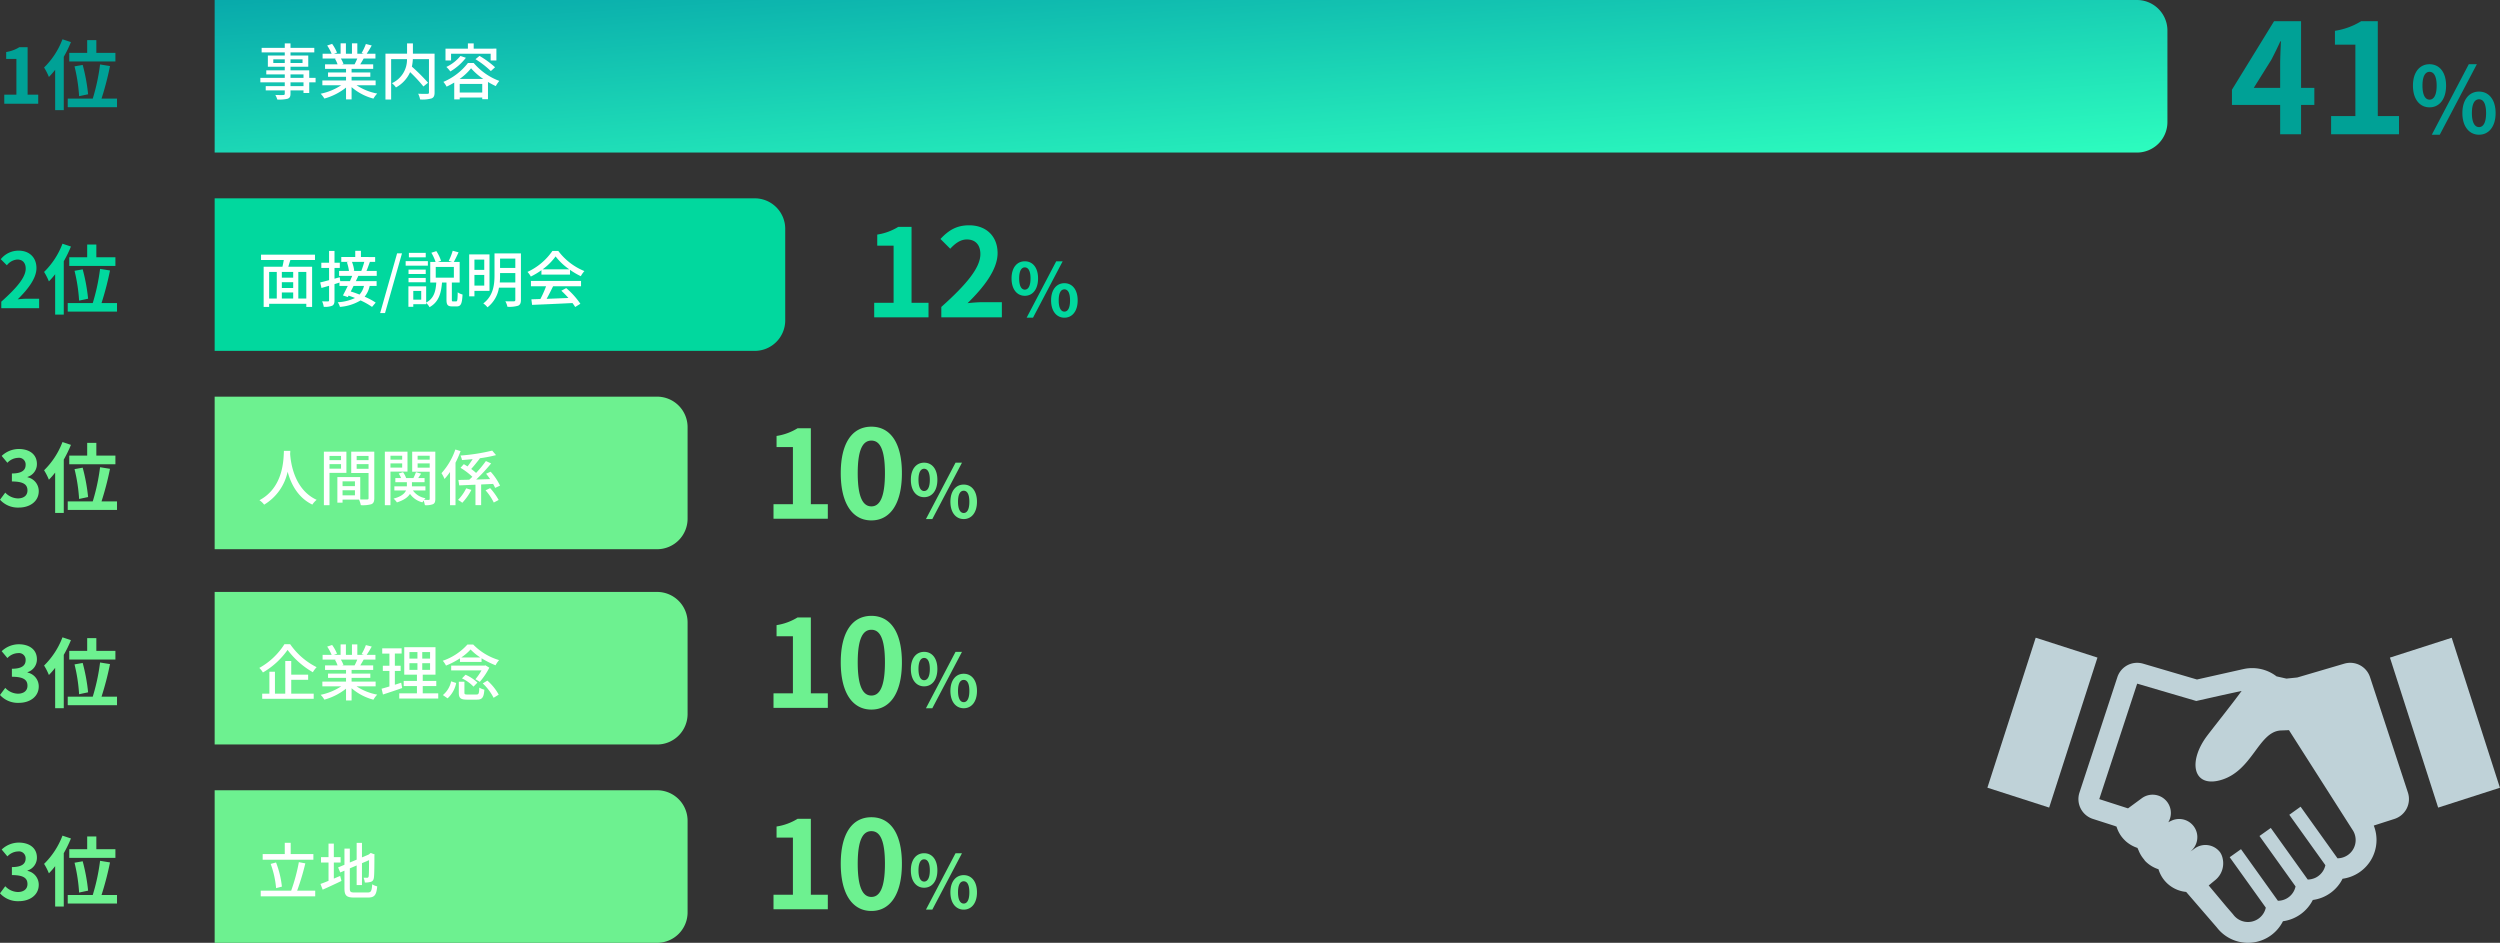
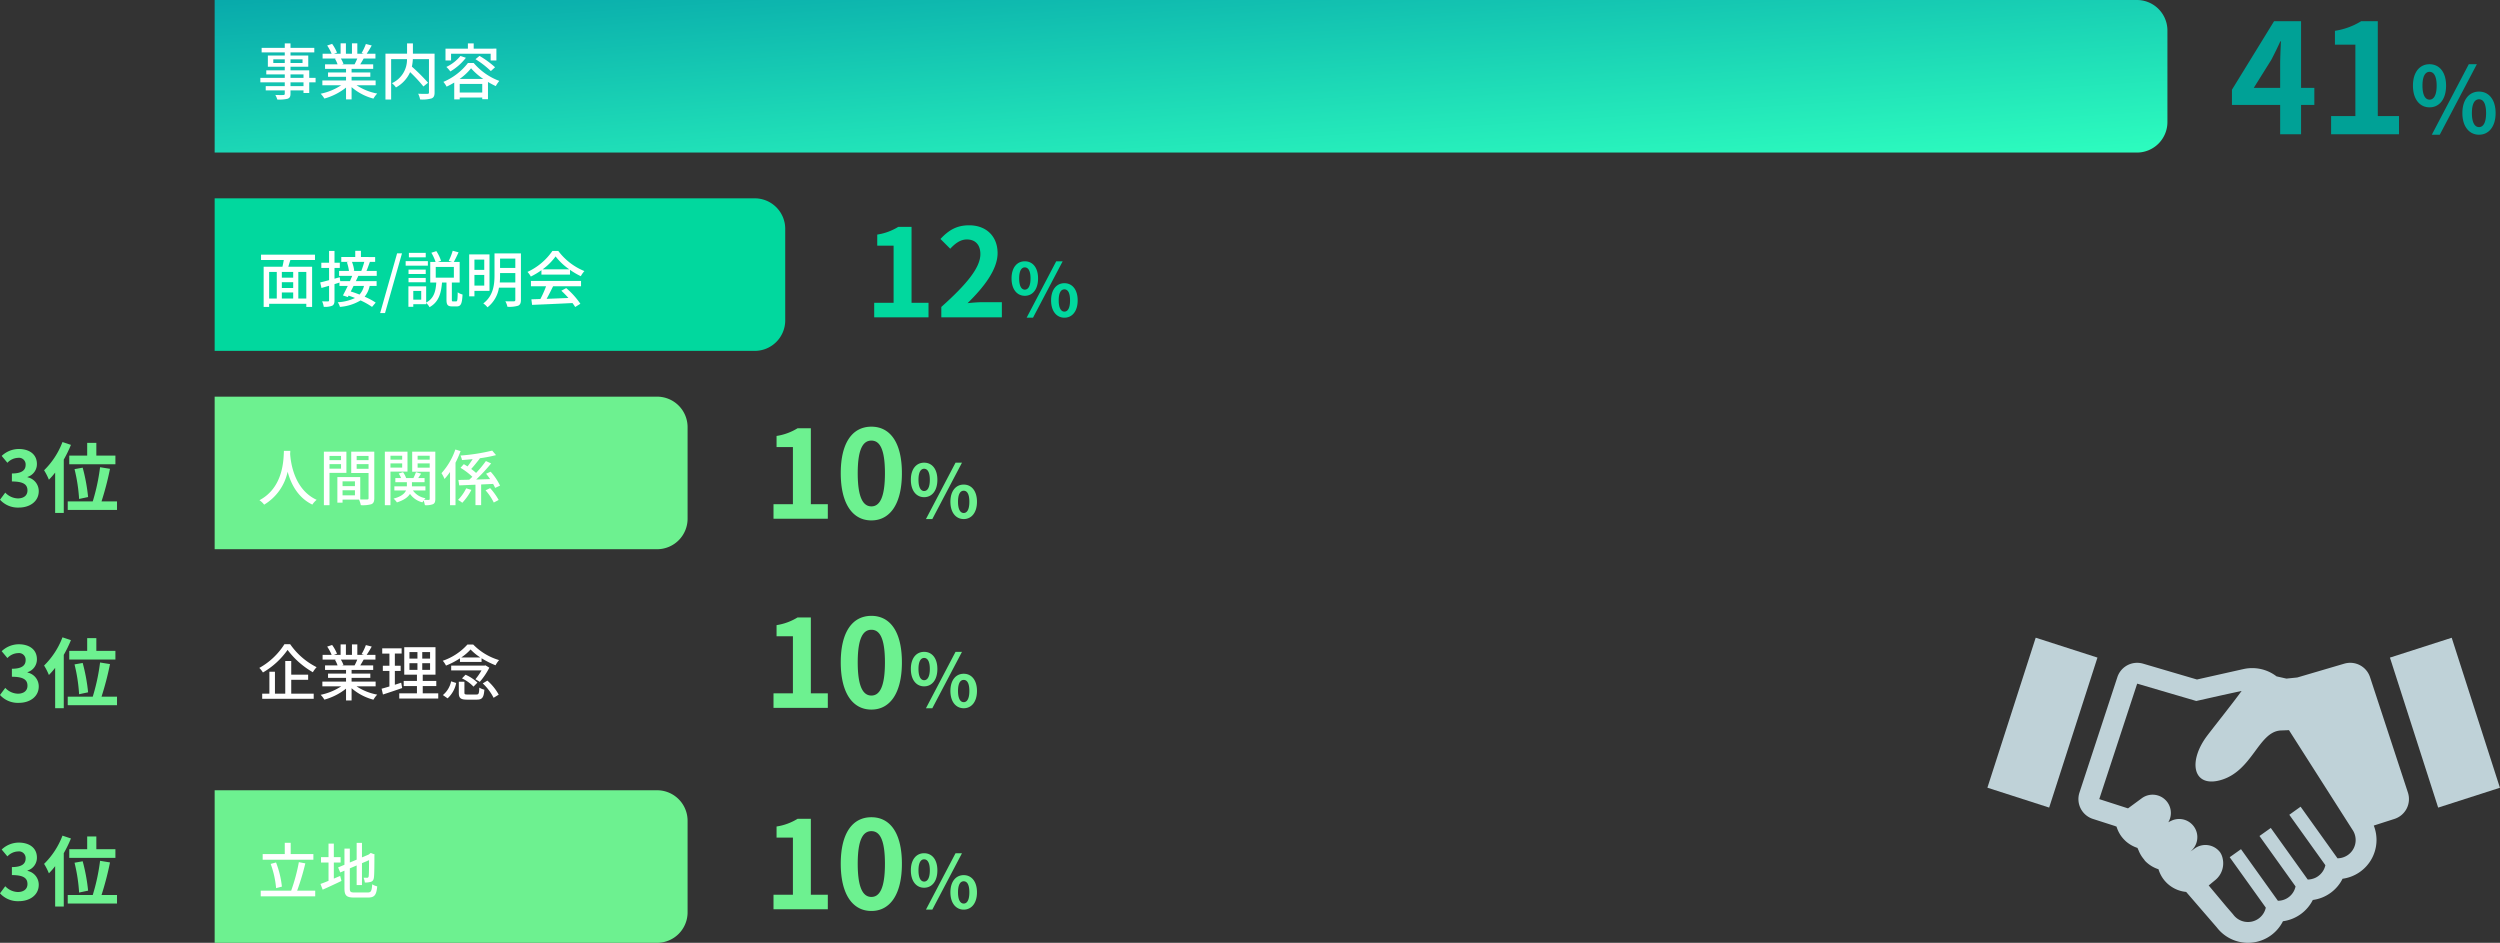
<svg xmlns="http://www.w3.org/2000/svg" width="819.35" height="309" viewBox="0 0 819.35 309">
  <rect x="0" y="0" width="819.35" height="309" fill="#333333" stroke="none" />
  <defs>
    <linearGradient id="linear-gradient" y1="-0.286" x2="1.062" y2="1" gradientUnits="objectBoundingBox">
      <stop offset="0" stop-color="#029da8" />
      <stop offset="1" stop-color="#2effbf" />
    </linearGradient>
  </defs>
  <g id="グループ_1140" data-name="グループ 1140" transform="translate(-90.65 -1309)">
    <path id="パス_4881" data-name="パス 4881" d="M-80.7-15.2l5.75-9.2c1.05-2,2.05-4.05,2.95-6.05h.2c-.1,2.2-.25,5.55-.25,7.7v7.55ZM-72.05,0h6.85V-9.6h4.35v-5.6H-65.2V-37.05h-8.85L-87.85-14.6v5h15.8Zm16.7,0H-33.1V-5.95h-6.95v-31.1H-45.5a23.082,23.082,0,0,1-8.6,3.15v4.55h6.7v23.4h-7.95ZM-23.1-8.82c3.21,0,5.43-2.64,5.43-7.11s-2.22-7.02-5.43-7.02c-3.18,0-5.43,2.55-5.43,7.02S-26.28-8.82-23.1-8.82Zm0-2.52c-1.29,0-2.31-1.32-2.31-4.59s1.02-4.53,2.31-4.53c1.32,0,2.34,1.26,2.34,4.53S-21.78-11.34-23.1-11.34ZM-6.87.15c3.18,0,5.43-2.64,5.43-7.08,0-4.47-2.25-7.05-5.43-7.05s-5.46,2.58-5.46,7.05C-12.33-2.49-10.05.15-6.87.15Zm0-2.49c-1.32,0-2.34-1.35-2.34-4.59,0-3.3,1.02-4.53,2.34-4.53s2.31,1.23,2.31,4.53C-4.56-3.69-5.55-2.34-6.87-2.34ZM-22.35.15h2.61l12.15-23.1h-2.64Z" transform="translate(910 1353)" fill="#00a196" />
    <path id="パス_4876" data-name="パス 4876" d="M-67.84,0h17.8V-4.76H-55.6V-29.64h-4.36a18.466,18.466,0,0,1-6.88,2.52v3.64h5.36V-4.76h-6.36Zm22,0H-26V-4.96h-6.4c-1.4,0-3.36.16-4.84.32,5.4-5.28,9.84-11.04,9.84-16.4,0-5.52-3.72-9.12-9.32-9.12-4.04,0-6.68,1.56-9.4,4.48l3.2,3.2c1.52-1.64,3.28-3.04,5.44-3.04,2.84,0,4.44,1.8,4.44,4.8,0,4.56-4.76,10.12-12.8,17.32Zm27.36-7.056c2.568,0,4.344-2.112,4.344-5.688s-1.776-5.616-4.344-5.616c-2.544,0-4.344,2.04-4.344,5.616S-21.024-7.056-18.48-7.056Zm0-2.016c-1.032,0-1.848-1.056-1.848-3.672s.816-3.624,1.848-3.624c1.056,0,1.872,1.008,1.872,3.624S-17.424-9.072-18.48-9.072ZM-5.5.12c2.544,0,4.344-2.112,4.344-5.664,0-3.576-1.8-5.64-4.344-5.64S-9.864-9.12-9.864-5.544C-9.864-1.992-8.04.12-5.5.12Zm0-1.992c-1.056,0-1.872-1.08-1.872-3.672,0-2.64.816-3.624,1.872-3.624s1.848.984,1.848,3.624C-3.648-2.952-4.44-1.872-5.5-1.872ZM-17.88.12h2.088l9.72-18.48H-8.184Z" transform="translate(445 1413)" fill="#01d89e" />
    <path id="パス_4870" data-name="パス 4870" d="M-67.84,0h17.8V-4.76H-55.6V-29.64h-4.36a18.466,18.466,0,0,1-6.88,2.52v3.64h5.36V-4.76h-6.36Zm32.08.56c6.04,0,10-5.28,10-15.48s-3.96-15.24-10-15.24-10.04,5-10.04,15.24C-45.8-4.72-41.8.56-35.76.56Zm0-4.6c-2.56,0-4.48-2.56-4.48-10.88,0-8.28,1.92-10.68,4.48-10.68s4.44,2.4,4.44,10.68C-31.32-6.6-33.2-4.04-35.76-4.04Zm17.28-3.016c2.568,0,4.344-2.112,4.344-5.688s-1.776-5.616-4.344-5.616c-2.544,0-4.344,2.04-4.344,5.616S-21.024-7.056-18.48-7.056Zm0-2.016c-1.032,0-1.848-1.056-1.848-3.672s.816-3.624,1.848-3.624c1.056,0,1.872,1.008,1.872,3.624S-17.424-9.072-18.48-9.072ZM-5.5.12c2.544,0,4.344-2.112,4.344-5.664,0-3.576-1.8-5.64-4.344-5.64S-9.864-9.12-9.864-5.544C-9.864-1.992-8.04.12-5.5.12Zm0-1.992c-1.056,0-1.872-1.08-1.872-3.672,0-2.64.816-3.624,1.872-3.624s1.848.984,1.848,3.624C-3.648-2.952-4.44-1.872-5.5-1.872ZM-17.88.12h2.088l9.72-18.48H-8.184Z" transform="translate(412 1479)" fill="#6df190" />
    <path id="パス_4871" data-name="パス 4871" d="M-67.84,0h17.8V-4.76H-55.6V-29.64h-4.36a18.466,18.466,0,0,1-6.88,2.52v3.64h5.36V-4.76h-6.36Zm32.08.56c6.04,0,10-5.28,10-15.48s-3.96-15.24-10-15.24-10.04,5-10.04,15.24C-45.8-4.72-41.8.56-35.76.56Zm0-4.6c-2.56,0-4.48-2.56-4.48-10.88,0-8.28,1.92-10.68,4.48-10.68s4.44,2.4,4.44,10.68C-31.32-6.6-33.2-4.04-35.76-4.04Zm17.28-3.016c2.568,0,4.344-2.112,4.344-5.688s-1.776-5.616-4.344-5.616c-2.544,0-4.344,2.04-4.344,5.616S-21.024-7.056-18.48-7.056Zm0-2.016c-1.032,0-1.848-1.056-1.848-3.672s.816-3.624,1.848-3.624c1.056,0,1.872,1.008,1.872,3.624S-17.424-9.072-18.48-9.072ZM-5.5.12c2.544,0,4.344-2.112,4.344-5.664,0-3.576-1.8-5.64-4.344-5.64S-9.864-9.12-9.864-5.544C-9.864-1.992-8.04.12-5.5.12Zm0-1.992c-1.056,0-1.872-1.08-1.872-3.672,0-2.64.816-3.624,1.872-3.624s1.848.984,1.848,3.624C-3.648-2.952-4.44-1.872-5.5-1.872ZM-17.88.12h2.088l9.72-18.48H-8.184Z" transform="translate(412 1541)" fill="#6df190" />
    <path id="パス_4872" data-name="パス 4872" d="M-67.84,0h17.8V-4.76H-55.6V-29.64h-4.36a18.466,18.466,0,0,1-6.88,2.52v3.64h5.36V-4.76h-6.36Zm32.08.56c6.04,0,10-5.28,10-15.48s-3.96-15.24-10-15.24-10.04,5-10.04,15.24C-45.8-4.72-41.8.56-35.76.56Zm0-4.6c-2.56,0-4.48-2.56-4.48-10.88,0-8.28,1.92-10.68,4.48-10.68s4.44,2.4,4.44,10.68C-31.32-6.6-33.2-4.04-35.76-4.04Zm17.28-3.016c2.568,0,4.344-2.112,4.344-5.688s-1.776-5.616-4.344-5.616c-2.544,0-4.344,2.04-4.344,5.616S-21.024-7.056-18.48-7.056Zm0-2.016c-1.032,0-1.848-1.056-1.848-3.672s.816-3.624,1.848-3.624c1.056,0,1.872,1.008,1.872,3.624S-17.424-9.072-18.48-9.072ZM-5.5.12c2.544,0,4.344-2.112,4.344-5.664,0-3.576-1.8-5.64-4.344-5.64S-9.864-9.12-9.864-5.544C-9.864-1.992-8.04.12-5.5.12Zm0-1.992c-1.056,0-1.872-1.08-1.872-3.672,0-2.64.816-3.624,1.872-3.624s1.848.984,1.848,3.624C-3.648-2.952-4.44-1.872-5.5-1.872ZM-17.88.12h2.088l9.72-18.48H-8.184Z" transform="translate(412 1607)" fill="#6df190" />
-     <path id="パス_4885" data-name="パス 4885" d="M2.05,0H13.175V-2.975H9.7v-15.55H6.975a11.541,11.541,0,0,1-4.3,1.575v2.275h3.35v11.7H2.05Zm21.3-16.675v2.825H38.475v-2.825h-6.25V-20.85h-3v4.175ZM29.525-3.1a59.348,59.348,0,0,0-1.775-9.625l-2.675.475a54.292,54.292,0,0,1,1.5,9.775Zm-8.4-18.025a25.718,25.718,0,0,1-6.025,9.25,20.119,20.119,0,0,1,1.575,3.1,24.22,24.22,0,0,0,2.05-2.35V2.1H21.55V-15.375A40.771,40.771,0,0,0,23.9-20.2Zm12.8,19.45A96.909,96.909,0,0,0,36.7-12.35l-3.25-.525a66.177,66.177,0,0,1-2.4,11.2h-8.2v2.8H39v-2.8Z" transform="translate(90 1343)" fill="#00a196" />
-     <path id="パス_4886" data-name="パス 4886" d="M1.075,0h12.4V-3.1h-4c-.875,0-2.1.1-3.025.2C9.825-6.2,12.6-9.8,12.6-13.15c0-3.45-2.325-5.7-5.825-5.7A7.426,7.426,0,0,0,.9-16.05l2,2a4.84,4.84,0,0,1,3.4-1.9c1.775,0,2.775,1.125,2.775,3,0,2.85-2.975,6.325-8,10.825ZM23.35-16.675v2.825H38.475v-2.825h-6.25V-20.85h-3v4.175ZM29.525-3.1a59.348,59.348,0,0,0-1.775-9.625l-2.675.475a54.292,54.292,0,0,1,1.5,9.775Zm-8.4-18.025a25.718,25.718,0,0,1-6.025,9.25,20.119,20.119,0,0,1,1.575,3.1,24.22,24.22,0,0,0,2.05-2.35V2.1H21.55V-15.375A40.771,40.771,0,0,0,23.9-20.2Zm12.8,19.45A96.909,96.909,0,0,0,36.7-12.35l-3.25-.525a66.177,66.177,0,0,1-2.4,11.2h-8.2v2.8H39v-2.8Z" transform="translate(90 1410)" fill="#01d89e" />
    <path id="パス_4887" data-name="パス 4887" d="M6.85.35c3.525,0,6.5-1.975,6.5-5.375a4.626,4.626,0,0,0-3.675-4.55V-9.7a4.391,4.391,0,0,0,3.075-4.225c0-3.15-2.425-4.925-6-4.925A8.208,8.208,0,0,0,1.2-16.575l1.875,2.25a5.028,5.028,0,0,1,3.5-1.625,2.182,2.182,0,0,1,2.475,2.3c0,1.65-1.1,2.825-4.5,2.825V-8.2c4.025,0,5.1,1.15,5.1,2.95,0,1.675-1.275,2.6-3.15,2.6a5.877,5.877,0,0,1-4.125-1.9L.65-2.225A7.864,7.864,0,0,0,6.85.35Zm16.5-17.025v2.825H38.475v-2.825h-6.25V-20.85h-3v4.175ZM29.525-3.1a59.348,59.348,0,0,0-1.775-9.625l-2.675.475a54.292,54.292,0,0,1,1.5,9.775Zm-8.4-18.025a25.718,25.718,0,0,1-6.025,9.25,20.119,20.119,0,0,1,1.575,3.1,24.22,24.22,0,0,0,2.05-2.35V2.1H21.55V-15.375A40.771,40.771,0,0,0,23.9-20.2Zm12.8,19.45A96.909,96.909,0,0,0,36.7-12.35l-3.25-.525a66.177,66.177,0,0,1-2.4,11.2h-8.2v2.8H39v-2.8Z" transform="translate(90 1475)" fill="#6df190" />
    <path id="パス_4888" data-name="パス 4888" d="M6.85.35c3.525,0,6.5-1.975,6.5-5.375a4.626,4.626,0,0,0-3.675-4.55V-9.7a4.391,4.391,0,0,0,3.075-4.225c0-3.15-2.425-4.925-6-4.925A8.208,8.208,0,0,0,1.2-16.575l1.875,2.25a5.028,5.028,0,0,1,3.5-1.625,2.182,2.182,0,0,1,2.475,2.3c0,1.65-1.1,2.825-4.5,2.825V-8.2c4.025,0,5.1,1.15,5.1,2.95,0,1.675-1.275,2.6-3.15,2.6a5.877,5.877,0,0,1-4.125-1.9L.65-2.225A7.864,7.864,0,0,0,6.85.35Zm16.5-17.025v2.825H38.475v-2.825h-6.25V-20.85h-3v4.175ZM29.525-3.1a59.348,59.348,0,0,0-1.775-9.625l-2.675.475a54.292,54.292,0,0,1,1.5,9.775Zm-8.4-18.025a25.718,25.718,0,0,1-6.025,9.25,20.119,20.119,0,0,1,1.575,3.1,24.22,24.22,0,0,0,2.05-2.35V2.1H21.55V-15.375A40.771,40.771,0,0,0,23.9-20.2Zm12.8,19.45A96.909,96.909,0,0,0,36.7-12.35l-3.25-.525a66.177,66.177,0,0,1-2.4,11.2h-8.2v2.8H39v-2.8Z" transform="translate(90 1539)" fill="#6df190" />
    <path id="パス_4889" data-name="パス 4889" d="M6.85.35c3.525,0,6.5-1.975,6.5-5.375a4.626,4.626,0,0,0-3.675-4.55V-9.7a4.391,4.391,0,0,0,3.075-4.225c0-3.15-2.425-4.925-6-4.925A8.208,8.208,0,0,0,1.2-16.575l1.875,2.25a5.028,5.028,0,0,1,3.5-1.625,2.182,2.182,0,0,1,2.475,2.3c0,1.65-1.1,2.825-4.5,2.825V-8.2c4.025,0,5.1,1.15,5.1,2.95,0,1.675-1.275,2.6-3.15,2.6a5.877,5.877,0,0,1-4.125-1.9L.65-2.225A7.864,7.864,0,0,0,6.85.35Zm16.5-17.025v2.825H38.475v-2.825h-6.25V-20.85h-3v4.175ZM29.525-3.1a59.348,59.348,0,0,0-1.775-9.625l-2.675.475a54.292,54.292,0,0,1,1.5,9.775Zm-8.4-18.025a25.718,25.718,0,0,1-6.025,9.25,20.119,20.119,0,0,1,1.575,3.1,24.22,24.22,0,0,0,2.05-2.35V2.1H21.55V-15.375A40.771,40.771,0,0,0,23.9-20.2Zm12.8,19.45A96.909,96.909,0,0,0,36.7-12.35l-3.25-.525a66.177,66.177,0,0,1-2.4,11.2h-8.2v2.8H39v-2.8Z" transform="translate(90 1604)" fill="#6df190" />
-     <path id="パス_4873" data-name="パス 4873" d="M0,0H145a10,10,0,0,1,10,10V40a10,10,0,0,1-10,10H0Z" transform="translate(161 1503)" fill="#6df190" />
    <path id="パス_4874" data-name="パス 4874" d="M0,0H145a10,10,0,0,1,10,10V40a10,10,0,0,1-10,10H0Z" transform="translate(161 1568)" fill="#6df190" />
    <path id="パス_4875" data-name="パス 4875" d="M0,0H145a10,10,0,0,1,10,10V40a10,10,0,0,1-10,10H0Z" transform="translate(161 1439)" fill="#6df190" />
    <path id="パス_4877" data-name="パス 4877" d="M0,0H177a10,10,0,0,1,10,10V40a10,10,0,0,1-10,10H0Z" transform="translate(161 1374)" fill="#01d89e" />
-     <path id="パス_4883" data-name="パス 4883" d="M0,0H630a10,10,0,0,1,10,10V40a10,10,0,0,1-10,10H0Z" transform="translate(161 1309)" fill="url(#linear-gradient)" />
+     <path id="パス_4883" data-name="パス 4883" d="M0,0H630a10,10,0,0,1,10,10V40a10,10,0,0,1-10,10H0" transform="translate(161 1309)" fill="url(#linear-gradient)" />
    <path id="パス_4884" data-name="パス 4884" d="M15.12-2.78H10.86V-4.02h4.26ZM10.86-6.62h4.26v1.14H10.86ZM5.22-10.36v-1.2H8.98v1.2Zm9.58-1.2v1.2H10.86v-1.2Zm4.28,6.08H17V-7.94H10.86V-9.12h5.82V-12.8H10.86v-1.02h7.8v-1.5h-7.8v-1.46H8.98v1.46H1.4v1.5H8.98v1.02H3.44v3.68H8.98v1.18H2.92v1.32H8.98v1.14h-8v1.46h8v1.24H2.74v1.4H8.98V-.32c0,.34-.12.44-.48.46C8.18.16,6.98.16,5.88.12a5.746,5.746,0,0,1,.64,1.5,11.779,11.779,0,0,0,3.4-.26c.68-.26.94-.68.94-1.7V-1.38h4.26v.86H17v-3.5h2.08Zm13.66-6.34a18.662,18.662,0,0,1-.88,1.9H27.64l.58-.12a8.414,8.414,0,0,0-.86-1.78Zm6.02,8.76V-4.62H30.88V-5.84h6.14v-1.4H30.88v-1.2h7.08V-9.92H33.72c.34-.56.74-1.22,1.12-1.9H38.7v-1.56H35.82a31.292,31.292,0,0,0,1.66-2.72l-1.92-.48a17.432,17.432,0,0,1-1.4,2.96l.76.24H32.76V-16.8H31v3.42H29.02V-16.8H27.28v3.42h-2.2l1.02-.38a13.9,13.9,0,0,0-1.6-2.86l-1.62.54a15,15,0,0,1,1.46,2.7H21.38v1.56h4.54l-.48.08a9.908,9.908,0,0,1,.84,1.82h-4.1v1.48h6.88v1.2h-5.9v1.4h5.9v1.22H21.3v1.56h6.18A19.4,19.4,0,0,1,20.74-.28,8.346,8.346,0,0,1,21.96,1.3a19.866,19.866,0,0,0,7.1-3.6V1.58h1.82V-2.44a17.841,17.841,0,0,0,7.16,3.76A8.352,8.352,0,0,1,39.28-.34,18.367,18.367,0,0,1,32.5-3.06ZM58.08-13.42h-7.1v-3.36H49.06v3.36H41.98V1.62h1.86V-11.62h5.2A8.473,8.473,0,0,1,44.1-3.74a6.637,6.637,0,0,1,1.32,1.4,10.634,10.634,0,0,0,4.64-5.02,47.876,47.876,0,0,1,4.36,4.7l1.52-1.22a60,60,0,0,0-5.3-5.28,15.973,15.973,0,0,0,.32-2.46h5.28V-.72c0,.36-.12.46-.5.48S54-.22,52.7-.28a7.466,7.466,0,0,1,.64,1.88,11.076,11.076,0,0,0,3.74-.34c.74-.3,1-.86,1-1.96Zm5.4.04H76.46v2.2h1.88v-3.88H70.9v-1.72H69v1.72H61.66v3.88h1.82Zm8,1.78a29.048,29.048,0,0,1,5.04,3.9L77.9-8.96a30.056,30.056,0,0,0-5.1-3.72Zm-4.92-1.06a13.454,13.454,0,0,1-4.62,3.6,9.991,9.991,0,0,1,1.3,1.48,17.873,17.873,0,0,0,5.1-4.48ZM66.3-5.14a18.231,18.231,0,0,0,3.74-3.48,20.565,20.565,0,0,0,3.98,3.48Zm.02,4.46V-3.5H73.7V-.68Zm2.7-9.68a20.138,20.138,0,0,1-8.06,6.2A7.684,7.684,0,0,1,62.02-2.6c.84-.4,1.7-.86,2.5-1.34V1.58h1.8V.96H73.7v.56h1.88V-4.14a26.711,26.711,0,0,0,2.56,1.36,9.473,9.473,0,0,1,1.16-1.7,20.336,20.336,0,0,1-8.4-5.88Z" transform="translate(175 1340)" fill="#fff" />
    <path id="パス_4878" data-name="パス 4878" d="M16.04-1.16H13.42V-9.88h2.62ZM3.86-9.88h2.5v8.72H3.86ZM11.74-8H8.02V-9.88h3.72ZM8.02-3.14h3.72v1.98H8.02Zm3.72-1.48H8.02v-1.9h3.72Zm7.14-9.16v-1.76H1.2v1.76H8.66c-.12.72-.28,1.52-.44,2.2H2.06V1.6h1.8V.56H16.04V1.6h1.9V-11.58h-7.8c.2-.68.44-1.46.68-2.2Zm16.16.6a27.358,27.358,0,0,1-.98,2.98H31.4l.34-.08a11.664,11.664,0,0,0-.74-2.9Zm-.1,7.9a6.422,6.422,0,0,1-1.46,2.82c-.98-.38-1.96-.74-2.88-1,.3-.58.62-1.2.92-1.82Zm4.18-3.3V-10.2H35.76c.36-.82.74-1.94,1.12-2.98H38.6v-1.58H33.94V-16.8H32.08v2.04H27.5v1.58H30l-.66.14a14.241,14.241,0,0,1,.68,2.84H26.78v1.62h4.3c-.22.54-.48,1.12-.74,1.72H27.16L27-8.14l-1.72.48v-3.52h1.74V-12.9H25.28v-3.86H23.5v3.86H20.96v1.72H23.5v4c-1.1.3-2.1.56-2.9.74L21-4.62l2.5-.72V-.6c0,.28-.1.38-.36.38s-1.08,0-1.92-.02a7.336,7.336,0,0,1,.54,1.8,6.416,6.416,0,0,0,2.76-.36c.56-.3.76-.82.76-1.8V-5.88c.54-.16,1.08-.34,1.62-.5v1.1h2.72c-.56,1.16-1.12,2.26-1.58,3.1l1.6.54.26-.48c.68.24,1.4.5,2.1.78A14.835,14.835,0,0,1,26.34.06a5.088,5.088,0,0,1,.72,1.52A15.375,15.375,0,0,0,33.82-.54a23.739,23.739,0,0,1,3.76,2.12l1.2-1.4a21.265,21.265,0,0,0-3.62-1.94A8.22,8.22,0,0,0,36.8-5.28h2.28V-6.86h-6.8c.28-.6.56-1.18.8-1.72ZM40.24,3.6h1.6L47.4-15.98H45.8ZM55.18-16.12H49.66v1.46h5.52Zm.7,2.7H48.6v1.48h7.28Zm-.7,2.78H49.54V-9.2h5.64ZM49.54-6.48h5.64V-7.92H49.54Zm8.92-5.04H64.4V-8H58.46ZM53.7-.78H51.1V-3.66h2.6Zm10.44.56c-.36,0-.4-.08-.4-.64V-6.4H66.3v-6.76H64.38c.48-.82,1.04-2.02,1.56-3.14l-1.92-.52a20.087,20.087,0,0,1-1.3,3.32l1.12.34H59.18l1.02-.36a13.96,13.96,0,0,0-1.54-3.18l-1.64.54a14.807,14.807,0,0,1,1.38,3H56.66V-6.4h1.98c-.2,2.76-.7,5.16-3.32,6.56V-5.16H49.5V1.56h1.6V.7h4.22V.3a4.785,4.785,0,0,1,1.1,1.38c3.1-1.74,3.8-4.64,4.1-8.08h1.46V-.84c0,1.7.34,2.26,1.86,2.26h1.5c1.32,0,1.76-.8,1.9-3.9a4.711,4.711,0,0,1-1.58-.72c-.04,2.58-.12,2.98-.52,2.98Zm10.22-13.7v3.36H71.14v-3.36ZM71.14-5.4V-8.9h3.22v3.5Zm4.94,1.72V-15.62H69.42V-1.88h1.72v-1.8Zm3.36-2.74c.08-.84.1-1.66.1-2.42V-9.5h5v3.08Zm5.1-7.82v3.04h-5v-3.04Zm1.84-1.72H77.72v7.1c0,3.06-.34,6.8-3.68,9.3a6.481,6.481,0,0,1,1.38,1.28,10.166,10.166,0,0,0,3.76-6.44h5.36v4c0,.34-.14.46-.48.48-.36,0-1.58.02-2.78-.02a7.065,7.065,0,0,1,.68,1.8,10,10,0,0,0,3.48-.34c.68-.3.94-.86.94-1.9Zm7.1,5.24a19.421,19.421,0,0,0,4.26-4.24,20.027,20.027,0,0,0,4.5,4.24ZM93.1-9h9.36v-1.56A25.1,25.1,0,0,0,106-8.48a9.054,9.054,0,0,1,1.18-1.68,20.105,20.105,0,0,1-8.56-6.6H96.7a20.226,20.226,0,0,1-8.18,6.88,6.775,6.775,0,0,1,1.1,1.52,24.614,24.614,0,0,0,3.48-2.08ZM89.66-5.18h4.96A34.056,34.056,0,0,1,92.76-1L89.8-.9,90.04.92c3.4-.14,8.48-.36,13.24-.6a13.649,13.649,0,0,1,.88,1.3l1.7-1.06a25.45,25.45,0,0,0-4.64-5.14l-1.6.86a29.155,29.155,0,0,1,2.32,2.38c-2.44.1-4.92.2-7.14.28.72-1.28,1.46-2.78,2.12-4.12h9.16V-6.92H89.66Z" transform="translate(175 1408)" fill="#fff" />
    <path id="パス_4879" data-name="パス 4879" d="M8.7-16.24C8.56-13.6,8.68-4.32.68-.06A6.366,6.366,0,0,1,2.22,1.4,16.6,16.6,0,0,0,9.92-9.4c1.04,3.86,3.26,8.44,8.1,10.78A6.025,6.025,0,0,1,19.44-.18c-7.48-3.44-8.52-12.42-8.7-15.08.04-.36.04-.7.06-.98Zm18.72,1.66v1.38H23.64v-1.38ZM23.64-10.4v-1.48h3.78v1.48Zm5.54,1.38v-6.96H21.8V1.58h1.84V-9.02Zm3.36-1.34v-1.52h3.9v1.52Zm3.9-4.22v1.38h-3.9v-1.38ZM27.92-1.66V-3.32h4.06v1.66Zm4.06-4.58v1.56H27.92V-6.24Zm6.34-9.74H30.76v7h5.68V-.76c0,.34-.1.44-.46.46-.32,0-1.28.02-2.26-.02V-7.64h-7.5V.74h1.7v-1h5.4a8.331,8.331,0,0,1,.58,1.82,10.124,10.124,0,0,0,3.48-.32c.72-.32.94-.92.94-1.98Zm9.14,1.34v1.3H43.62v-1.3Zm-3.84,3.9v-1.38h3.84v1.38Zm5.58,1.3v-6.54H41.78V1.58h1.84V-9.44Zm3.32-1.28v-1.4h3.96v1.4Zm3.96-3.92v1.3H52.52v-1.3Zm1.84-1.34H50.74V-9.4h5.74V-.52c0,.26-.08.36-.32.36-.22,0-.86,0-1.52-.02a4.363,4.363,0,0,1,.48-.54,6.2,6.2,0,0,1-4.14-2.54h4.1V-4.62H50.66V-5.96H54.8V-7.32H52.72c.3-.44.64-.94.94-1.44l-1.68-.5a15.813,15.813,0,0,1-.84,1.94H48.76a6.916,6.916,0,0,0-1.02-1.92l-1.42.44a7.5,7.5,0,0,1,.78,1.48H45.22v1.36H49v1.34H44.9v1.36h3.82c-.44.98-1.52,2-4.08,2.68A6.283,6.283,0,0,1,45.74.66c2.38-.76,3.64-1.76,4.28-2.8A7.006,7.006,0,0,0,54.1.64a5.719,5.719,0,0,1,.38-.6,8.779,8.779,0,0,1,.42,1.52,6.135,6.135,0,0,0,2.66-.32c.6-.3.76-.82.76-1.76Zm6.56-.7a22.171,22.171,0,0,1-4.54,7.76,11.558,11.558,0,0,1,1,1.9,21.863,21.863,0,0,0,1.8-2.3V1.58h1.8V-12.36a31.707,31.707,0,0,0,1.66-3.8ZM68.44-3.96a14.429,14.429,0,0,1-2.68,3.8,10.08,10.08,0,0,1,1.4.94,18.415,18.415,0,0,0,2.98-4.22Zm11.1-.88A19.484,19.484,0,0,0,76.46-9.4l-1.5.66c.44.54.9,1.14,1.32,1.76-1.54.06-3.08.1-4.56.14a57.821,57.821,0,0,0,4.9-5.28L74.9-12.9A37.134,37.134,0,0,1,71.68-9a16.569,16.569,0,0,0-1.6-1.3c.88-.96,1.92-2.28,2.84-3.44l-.12-.06a44.42,44.42,0,0,0,5.42-1.04l-1.26-1.48a62.3,62.3,0,0,1-10.4,1.62,5.876,5.876,0,0,1,.5,1.48c1.12-.08,2.3-.18,3.5-.3-.52.8-1.12,1.68-1.68,2.38-.42-.26-.84-.52-1.22-.74l-1.08,1.2a22.17,22.17,0,0,1,3.88,2.94q-.51.51-1.02.96c-1.34.04-2.54.06-3.56.08l.28,1.78c1.52-.06,3.34-.14,5.32-.22v6.7h1.86V-5.22l3.92-.18a9.981,9.981,0,0,1,.66,1.3ZM74.78-3.3a17.6,17.6,0,0,1,2.7,4l1.6-.84a20.11,20.11,0,0,0-2.8-3.88Z" transform="translate(175 1473)" fill="#fff" />
    <path id="パス_4880" data-name="パス 4880" d="M8.86-16.86A22.714,22.714,0,0,1,.64-9.1,8.091,8.091,0,0,1,1.82-7.6,25.629,25.629,0,0,0,9.9-15a27.633,27.633,0,0,0,8.28,7.32,8.972,8.972,0,0,1,1.24-1.66,23.188,23.188,0,0,1-8.66-7.52ZM11.1-5.2h5.54V-6.88H11.1v-4.48H9.14V-.66H5.76V-7.84H3.94V-.66H1.58V1.02H18.46V-.66H11.1Zm21.64-6.62a18.662,18.662,0,0,1-.88,1.9H27.64l.58-.12a8.414,8.414,0,0,0-.86-1.78Zm6.02,8.76V-4.62H30.88V-5.84h6.14v-1.4H30.88v-1.2h7.08V-9.92H33.72c.34-.56.74-1.22,1.12-1.9H38.7v-1.56H35.82a31.292,31.292,0,0,0,1.66-2.72l-1.92-.48a17.432,17.432,0,0,1-1.4,2.96l.76.24H32.76V-16.8H31v3.42H29.02V-16.8H27.28v3.42h-2.2l1.02-.38a13.9,13.9,0,0,0-1.6-2.86l-1.62.54a15,15,0,0,1,1.46,2.7H21.38v1.56h4.54l-.48.08a9.908,9.908,0,0,1,.84,1.82h-4.1v1.48h6.88v1.2h-5.9v1.4h5.9v1.22H21.3v1.56h6.18A19.4,19.4,0,0,1,20.74-.28,8.346,8.346,0,0,1,21.96,1.3a19.866,19.866,0,0,0,7.1-3.6V1.58h1.82V-2.44a17.841,17.841,0,0,0,7.16,3.76A8.352,8.352,0,0,1,39.28-.34,18.367,18.367,0,0,1,32.5-3.06Zm8.38-1.2c-.68.24-1.4.46-2.08.68V-8.1h1.9V-9.82h-1.9V-13.8h2.22v-1.72H40.92v1.72h2.36v3.98H41.12V-8.1h2.16v5.08c-.96.3-1.84.54-2.56.74l.44,1.9c1.8-.58,4.12-1.36,6.3-2.12Zm2.7-6.38h2.62v2.18H49.84Zm0-3.66h2.62v2.16H49.84Zm6.76,2.16H54.04V-14.3H56.6Zm0,3.68H54.04v-2.18H56.6ZM54.2-.76V-3.14h4.44V-4.82H54.2V-6.88h4.18v-9H48.14v9H52.3v2.06H47.96v1.68H52.3V-.76H46.5V.94H59.28V-.76ZM66.82-12.52a16.514,16.514,0,0,0,3.06-2.62,16.755,16.755,0,0,0,3.2,2.62Zm-.42,1.46h7.08v-1.2a28.856,28.856,0,0,0,4.58,2.3,8.535,8.535,0,0,1,1.16-1.7,19.658,19.658,0,0,1-8.48-5.1h-1.9a19.14,19.14,0,0,1-8.08,5.32,7.286,7.286,0,0,1,1.06,1.58,25.5,25.5,0,0,0,4.58-2.38Zm8.36,1.12-.3.08H63.52v1.58h9.94a19.513,19.513,0,0,1-2,2.9,12.765,12.765,0,0,1,1.42.86,22.387,22.387,0,0,0,3.14-4.66Zm-7.7,4.28a12.668,12.668,0,0,1,3.78,2.7l1.28-1.32a12.977,12.977,0,0,0-3.9-2.58ZM62.34.88a9.2,9.2,0,0,0,2.82-5.04L63.5-4.7A7.912,7.912,0,0,1,60.8-.2ZM68.9-.38c-.88,0-1.04-.08-1.04-.62V-4.56H66.02V-1c0,1.76.54,2.3,2.68,2.3h3.22c1.76,0,2.28-.66,2.48-3.26a5.8,5.8,0,0,1-1.66-.68c-.08,2-.2,2.26-.98,2.26Zm4.96-3.64A16.819,16.819,0,0,1,77.42.7L79.1-.34a17.177,17.177,0,0,0-3.72-4.6Z" transform="translate(175 1537)" fill="#fff" />
    <path id="パス_4882" data-name="パス 4882" d="M18.36-13.08H10.92v-3.7H8.98v3.7H1.74v1.84H18.36ZM8.04-2.42a30.9,30.9,0,0,0-1.92-7.92l-1.76.48A30.657,30.657,0,0,1,6.14-1.92Zm5,1.32a81.013,81.013,0,0,0,2.68-8.94l-2.12-.4A59.043,59.043,0,0,1,11.08-1.1H1.1V.76H18.96V-1.1Zm12.02-9.22h2.22v-1.76H25.06v-4.44H23.32v4.44H20.86v1.76h2.46v6c-1,.42-1.92.78-2.64,1.02l.72,1.88c1.78-.8,4.06-1.84,6.16-2.86l-.42-1.64c-.68.28-1.4.58-2.08.88ZM31.8-.5c-1.28,0-1.5-.22-1.5-1.34V-8.4l2.24-.96v6.44h1.74V-10.1l2.32-1c0,3.04-.04,4.9-.12,5.3s-.26.48-.52.48c-.2,0-.74,0-1.16-.02a5.744,5.744,0,0,1,.42,1.58,6.163,6.163,0,0,0,1.92-.22c.62-.16.96-.6,1.06-1.44.12-.78.16-3.5.16-7.22l.08-.32-1.3-.5-.32.26-.36.28L34.28-12v-4.76H32.54v5.5l-2.24.94v-4.56H28.54v5.3l-2.08.88.7,1.64,1.38-.58v5.78c0,2.4.7,3.02,3.16,3.02h4.58c2.18,0,2.74-.9,3-3.66a5.373,5.373,0,0,1-1.64-.68C37.48-1,37.28-.5,36.18-.5Z" transform="translate(175 1602)" fill="#fff" />
    <g id="握手のイラストアイコン素材_3" data-name="握手のイラストアイコン素材 3" transform="translate(742 1414.658)">
      <rect id="長方形_608" data-name="長方形 608" width="21.264" height="51.643" transform="matrix(0.952, -0.306, 0.306, 0.952, 131.93, 109.864)" fill="#bfd2d8" />
      <path id="パス_4446" data-name="パス 4446" d="M186.483,133.123a6.839,6.839,0,0,0-6.493-4.7,7,7,0,0,0-1.925.274l-15.432,4.539-3.546.362-3.244-.729a13.058,13.058,0,0,0-8.008-2.706,12.5,12.5,0,0,0-2.757.3.494.494,0,0,0-.126.023l-10.638,2.387-4.556,1.023L112.092,128.7a7,7,0,0,0-1.925-.274,6.83,6.83,0,0,0-6.493,4.7L91.247,170.969a6.829,6.829,0,0,0,4.409,8.618l6.789,2.182.318.1c.212.087.429.169.638.239a10.683,10.683,0,0,0,1.287,2.762,10.019,10.019,0,0,0,1.288,1.581c.159.17.341.34.512.5a10.936,10.936,0,0,0,3.793,2.148c.083.283.246.544.355.82.087.224.182.442.284.659a10.2,10.2,0,0,0,.878,1.5c.168.238.345.47.532.694s.31.464.514.67a10.526,10.526,0,0,0,4.305,2.637,10.5,10.5,0,0,0,2.575,4.355,10.586,10.586,0,0,0,6.5,3.083l10.023,11.606a12.875,12.875,0,0,0,8.828,4.99,11.414,11.414,0,0,0,1.4.079,12.825,12.825,0,0,0,11.47-7.072,12.883,12.883,0,0,0,9.784-6.969,12.76,12.76,0,0,0,9.751-6.956,12.829,12.829,0,0,0,10.229-17.429l6.789-2.182a6.83,6.83,0,0,0,4.407-8.618Zm-42.251,56.421h0l-.031-.044-3.668,2.606h0l-.044.031,11.835,16.531a5.991,5.991,0,0,1-10.729,2.194l-2.162-2.5-5.833-6.974c.127-.094.254-.185.374-.288a3.353,3.353,0,0,0,.376-.319l1.389-1.137a7.068,7.068,0,0,0,2.463-7,5.638,5.638,0,0,0-.846-2.1,6.014,6.014,0,0,0-8.395-1.228l-.719.529-.607.394a5.962,5.962,0,0,0-6.356-10.009,7.755,7.755,0,0,0-.915.472,5.985,5.985,0,0,0-8.723-7.861l-4.475,3.29-1.145-.366L97.753,173.1l-.013,0,12.427-37.846,18.26,5.355,1.1.33,8.572-1.925,6.3-1.375c-2.83,3.924-8.37,10.855-11.175,14.526-6.549,8.573-4.806,17.29,4.305,14.7,10.443-2.973,12.323-15.764,19.616-16.26l2.769-.109,20.741,32.533a5.741,5.741,0,0,1,.5.84,5.98,5.98,0,0,1-1.892,7.516,6.041,6.041,0,0,1-3.44,1.114l-1.082-1.512-11.014-15.405-3.658,2.618h0l-.044.031,11.664,16.3.159.226a5.937,5.937,0,0,1-2.357,3.582,5.5,5.5,0,0,1-1.869.886,5.612,5.612,0,0,1-1.56.228l-12.1-16.906-3.646,2.59-.023.016h0l-.044.031,11.823,16.531a5.912,5.912,0,0,1-5.787,4.695l-12.018-16.8Z" transform="translate(-61.079 -16.854)" fill="#bfd2d8" />
      <path id="パス_4447" data-name="パス 4447" d="M36.056,109.91h0l.017-.05L15.83,103.342,0,152.5l20.242,6.518,15.777-49Z" transform="translate(0 0)" fill="#bfd2d8" />
    </g>
  </g>
</svg>